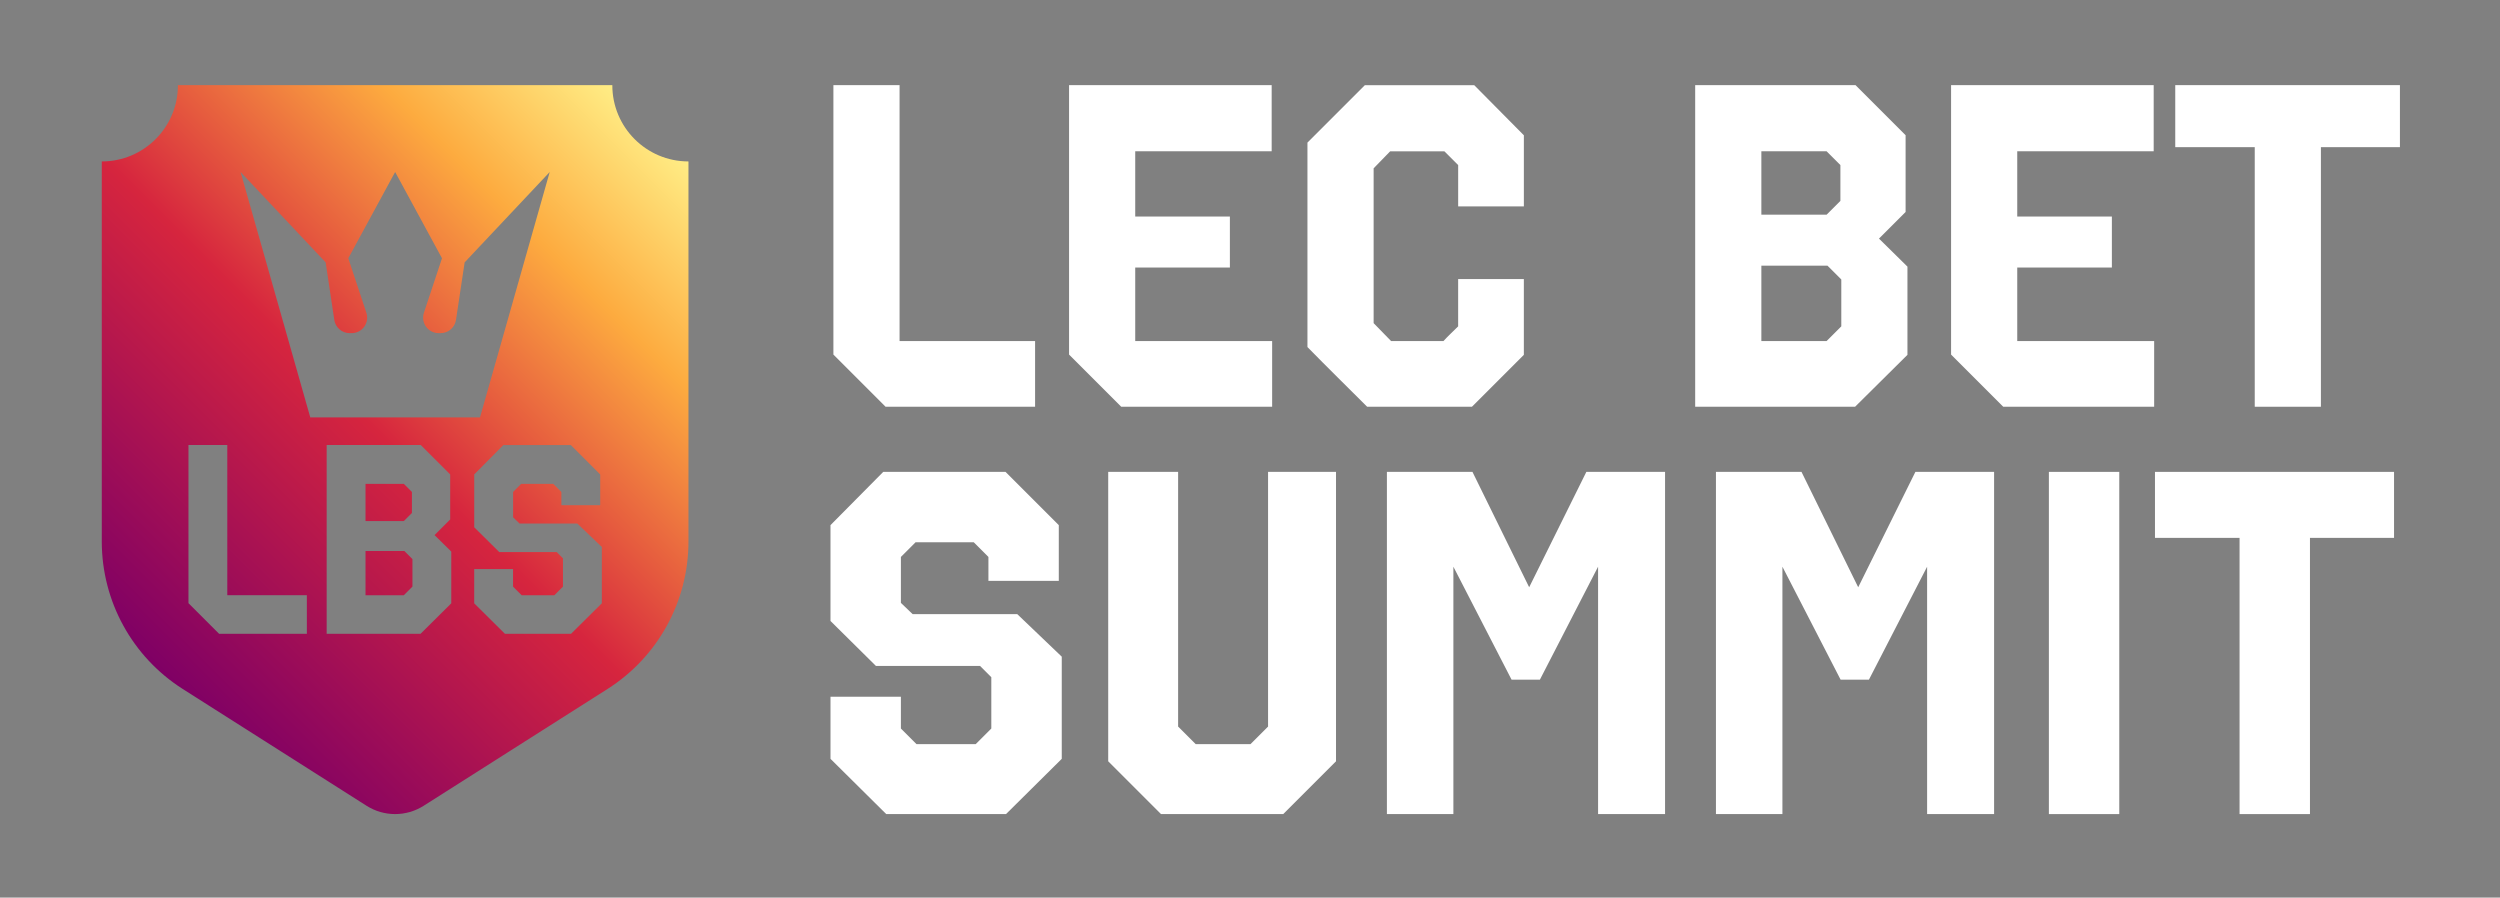
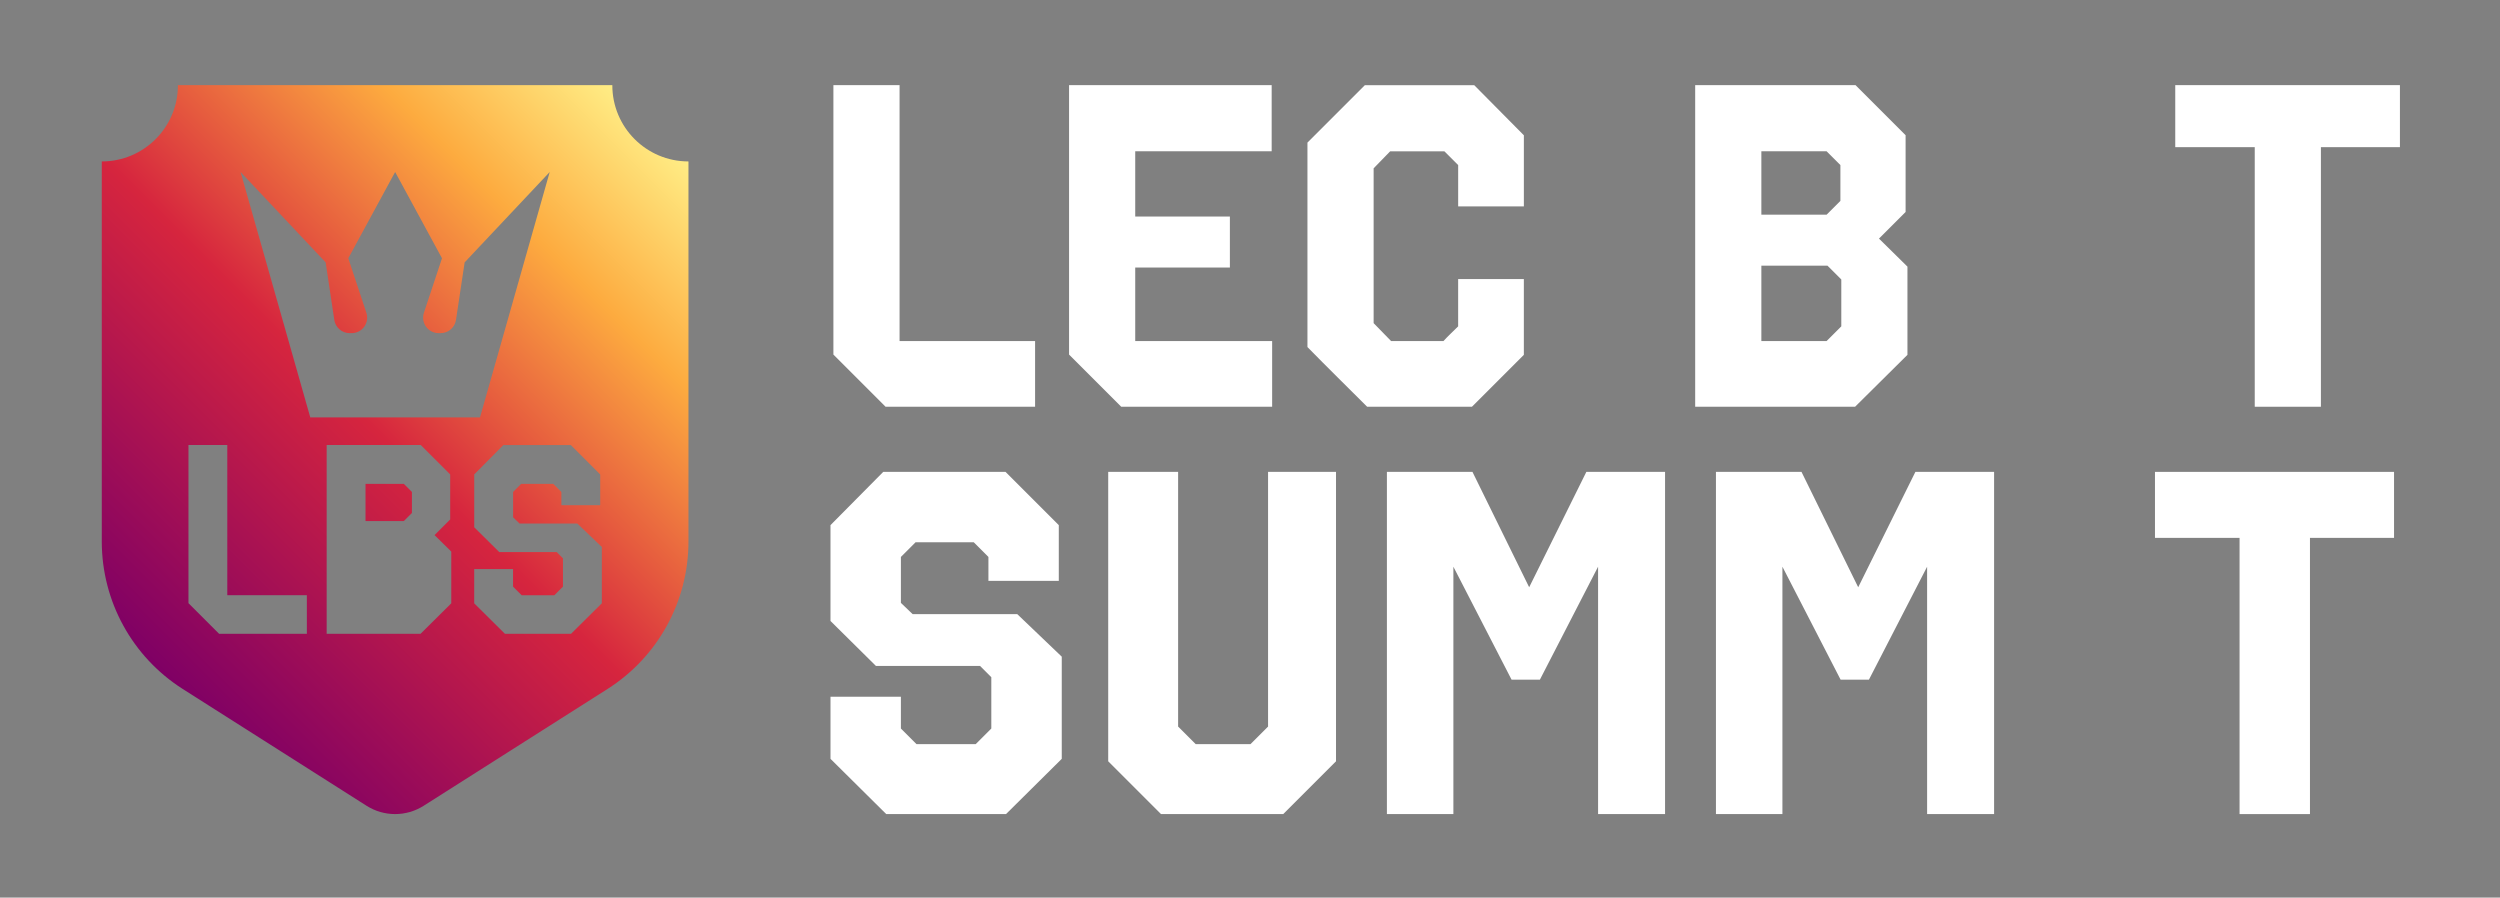
<svg xmlns="http://www.w3.org/2000/svg" xmlns:xlink="http://www.w3.org/1999/xlink" id="Camada_1" viewBox="0 0 1276 458.14">
  <rect x="0" y="0" width="1276" height="458.14" fill="#808080" stroke="none" />
  <defs>
    <style>.cls-1{fill:url(#Gradiente_sem_nome_101);}.cls-2{fill:#fff;}.cls-3{fill:url(#Gradiente_sem_nome_101-2);}.cls-4{fill:url(#Gradiente_sem_nome_101-3);}</style>
    <linearGradient id="Gradiente_sem_nome_101" x1="113.72" y1="375.13" x2="378.97" y2="109.88" gradientUnits="userSpaceOnUse">
      <stop offset="0" stop-color="#7f0065" />
      <stop offset=".44" stop-color="#d6253e" />
      <stop offset=".78" stop-color="#fdab3f" />
      <stop offset="1" stop-color="#ffed85" />
    </linearGradient>
    <linearGradient id="Gradiente_sem_nome_101-2" x1="95.69" y1="357.09" x2="360.93" y2="91.85" xlink:href="#Gradiente_sem_nome_101" />
    <linearGradient id="Gradiente_sem_nome_101-3" x1="69.05" y1="330.46" x2="334.3" y2="65.21" xlink:href="#Gradiente_sem_nome_101" />
  </defs>
  <path class="cls-2" d="M540.42,296.49h-35.93v-12.23l-7.49-7.49h-29.69l-7.49,7.49v23.45l5.99,5.74h53.4l22.71,21.71v52.15l-28.45,28.2h-61.13l-28.45-28.2v-31.69h35.93v16.22l7.98,7.98h30.19l7.98-7.98v-26.2l-5.74-5.74h-53.15l-23.2-22.96v-48.91l26.95-27.2h62.38l27.2,27.2v28.45Z" />
  <path class="cls-2" d="M681.91,388.56l-26.95,26.95h-62.38l-26.95-26.95v-147.72h35.68v130l8.98,8.98h27.95l8.98-8.98v-130h34.68v147.72Z" />
  <path class="cls-2" d="M849.85,415.51h-34.19v-126.26l-29.69,57.64h-14.47l-29.69-57.64v126.26h-33.93v-174.66h43.67l28.94,58.89,29.19-58.89h40.17v174.66Z" />
  <path class="cls-2" d="M1017.79,415.51h-34.19v-126.26l-29.69,57.64h-14.47l-29.69-57.64v126.26h-33.93v-174.66h43.67l28.94,58.89,29.19-58.89h40.17v174.66Z" />
-   <path class="cls-2" d="M1081.68,415.51h-35.93v-174.66h35.93v174.66Z" />
  <path class="cls-2" d="M1221.92,274.53h-42.92v140.98h-35.93v-140.98h-43.17v-33.68h122.02v33.68Z" />
  <path class="cls-2" d="M459.13,174.07h69.18v33.53h-76.32c-10.4-10.4-16.22-16.22-26.62-26.62V43.45h33.77v130.61Z" />
  <path class="cls-2" d="M649.06,77.22h-69.64v33.3h48.31v26.03h-48.31v37.52h69.88v33.53h-77.03c-10.4-10.4-16.22-16.22-26.62-26.62V43.45h103.41v33.77Z" />
  <path class="cls-2" d="M777.78,69.01v36.35h-33.53v-21.1l-7.04-7.03h-27.67l-8.44,8.68v79.02l8.91,9.14h26.73c2.35-2.58,4.92-4.92,7.5-7.5v-24.15h33.53v38.69l-26.5,26.5h-53.47c-10.08-10.08-20.4-20.17-30.48-30.48v-104.35l29.31-29.31h55.81l25.32,25.56Z" />
  <path class="cls-2" d="M972.63,108.18l-13.6,13.6,14.53,14.31v45.02l-26.73,26.5h-81.61V43.45h81.84l25.56,25.56v39.16ZM899,77.22v32.36h33.3l7.04-7.04v-18.29l-7.04-7.03h-33.3ZM899,135.61v38.46h33.3l7.5-7.5v-23.92l-7.04-7.04h-33.76Z" />
-   <path class="cls-2" d="M1099.24,77.22h-69.64v33.3h48.3v26.03h-48.3v37.52h69.88v33.53h-77.03c-10.4-10.4-16.22-16.22-26.62-26.62V43.45h103.41v33.77Z" />
  <path class="cls-2" d="M1224.92,75.11h-40.33v132.49h-33.77V75.11h-40.57v-31.66h114.67v31.66Z" />
-   <polygon class="cls-1" points="186.56 281.23 186.56 303.81 206.11 303.81 210.51 299.4 210.51 285.36 206.38 281.23 186.56 281.23" />
  <polygon class="cls-3" points="210.24 261.82 210.24 251.08 206.11 246.95 186.56 246.95 186.56 265.95 206.11 265.95 210.24 261.82" />
  <path class="cls-4" d="M312.54,43.54v-.09H90.81v.09c0,21.46-17.4,38.86-38.86,38.86v194.02c0,30.5,15.6,58.89,41.34,75.25l93.81,59.6c8.89,5.65,20.25,5.65,29.14,0l93.81-59.6c25.75-16.36,41.34-44.74,41.34-75.25V82.4c-21.46,0-38.86-17.4-38.86-38.86ZM156.63,323.49h-44.81c-6.1-6.1-9.52-9.52-15.63-15.63v-80.74h19.82v76.68h40.61v19.69ZM122.79,87.79l43.42,46.13,4.42,29.38c.58,3.87,3.91,6.73,7.82,6.73h1.05c2.54,0,4.92-1.22,6.41-3.28,1.49-2.06,1.89-4.71,1.09-7.12l-9.23-27.81,23.91-44.04,23.91,44.04-9.23,27.81c-.8,2.41-.39,5.06,1.09,7.12,1.49,2.06,3.87,3.28,6.41,3.28h1.05c3.91,0,7.24-2.86,7.82-6.73l4.42-29.38,43.42-46.13-35.58,125.26h-86.62l-35.58-125.26ZM230.33,307.94l-15.69,15.56h-47.91v-96.36h48.04l15.01,15v22.99l-7.98,7.98,8.53,8.4v26.43ZM307.15,307.94l-15.69,15.56h-33.73l-15.69-15.56v-17.48h19.82v8.95l4.41,4.4h16.66l4.41-4.4v-14.45l-3.17-3.17h-29.32l-12.8-12.66v-26.98l14.87-15h34.42l15.01,15v15.69h-19.82v-6.75l-4.13-4.13h-16.38l-4.13,4.13v12.94l3.3,3.17h29.46l12.53,11.98v28.77Z" />
</svg>